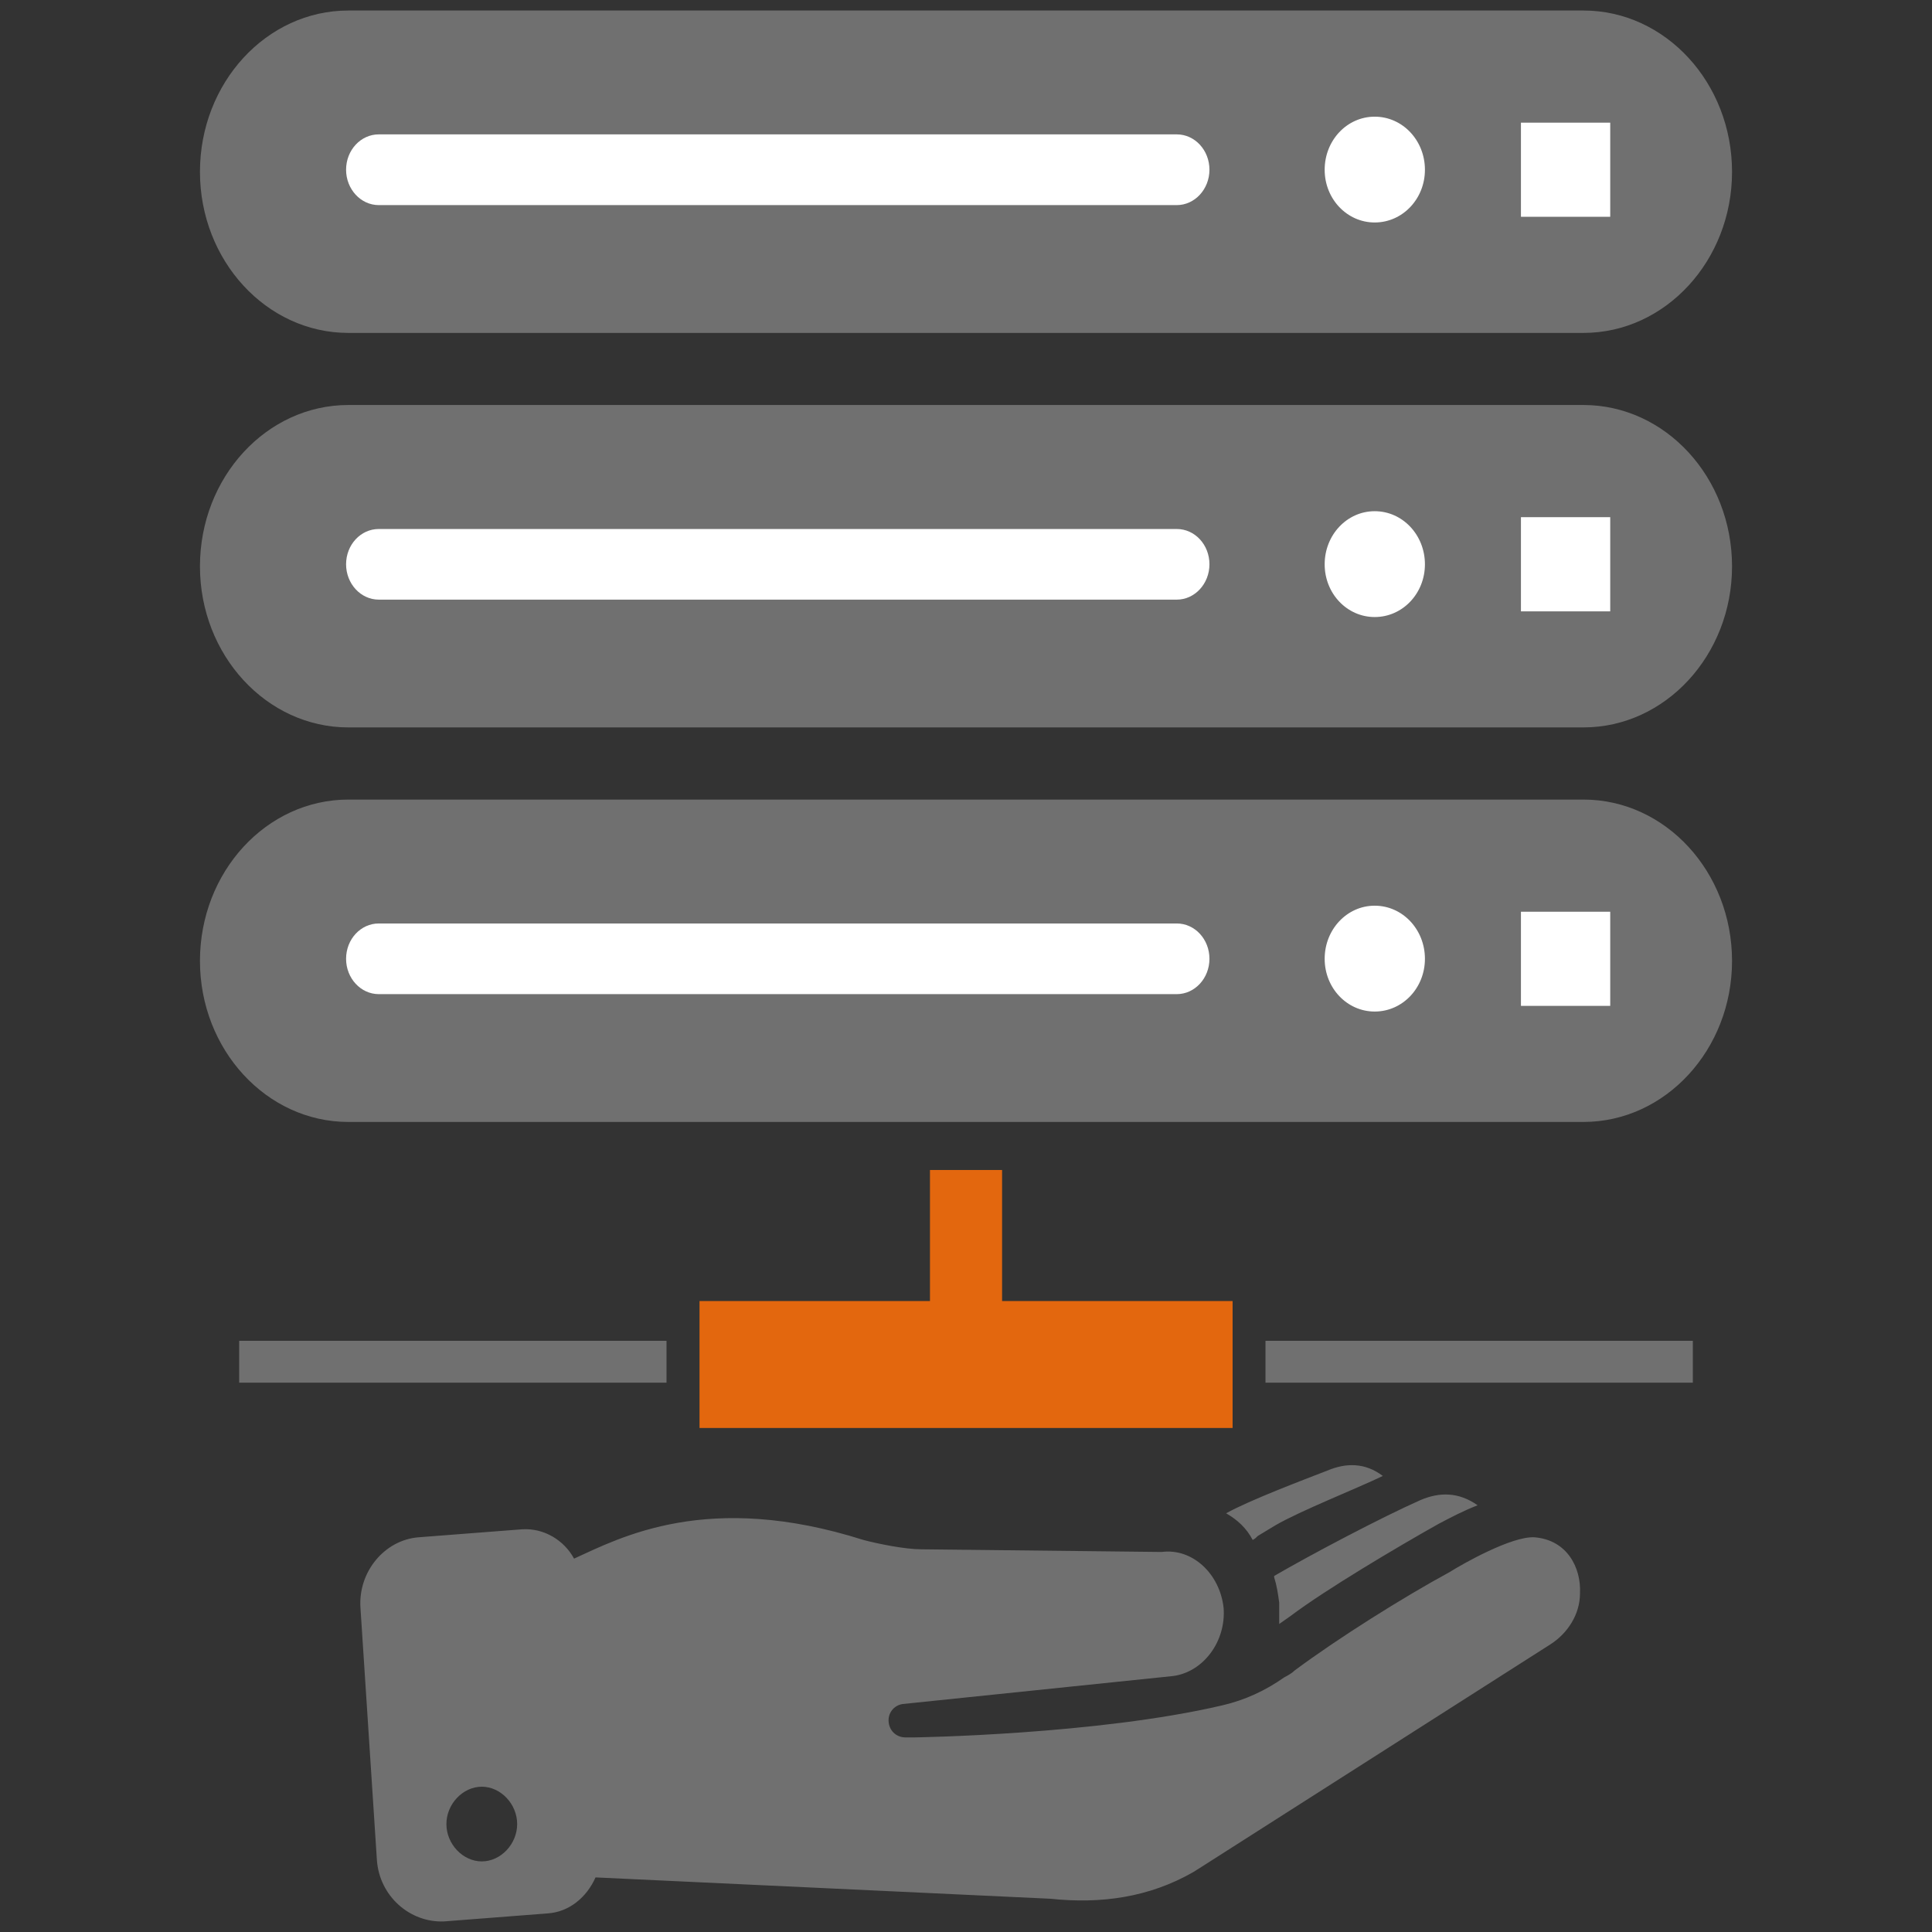
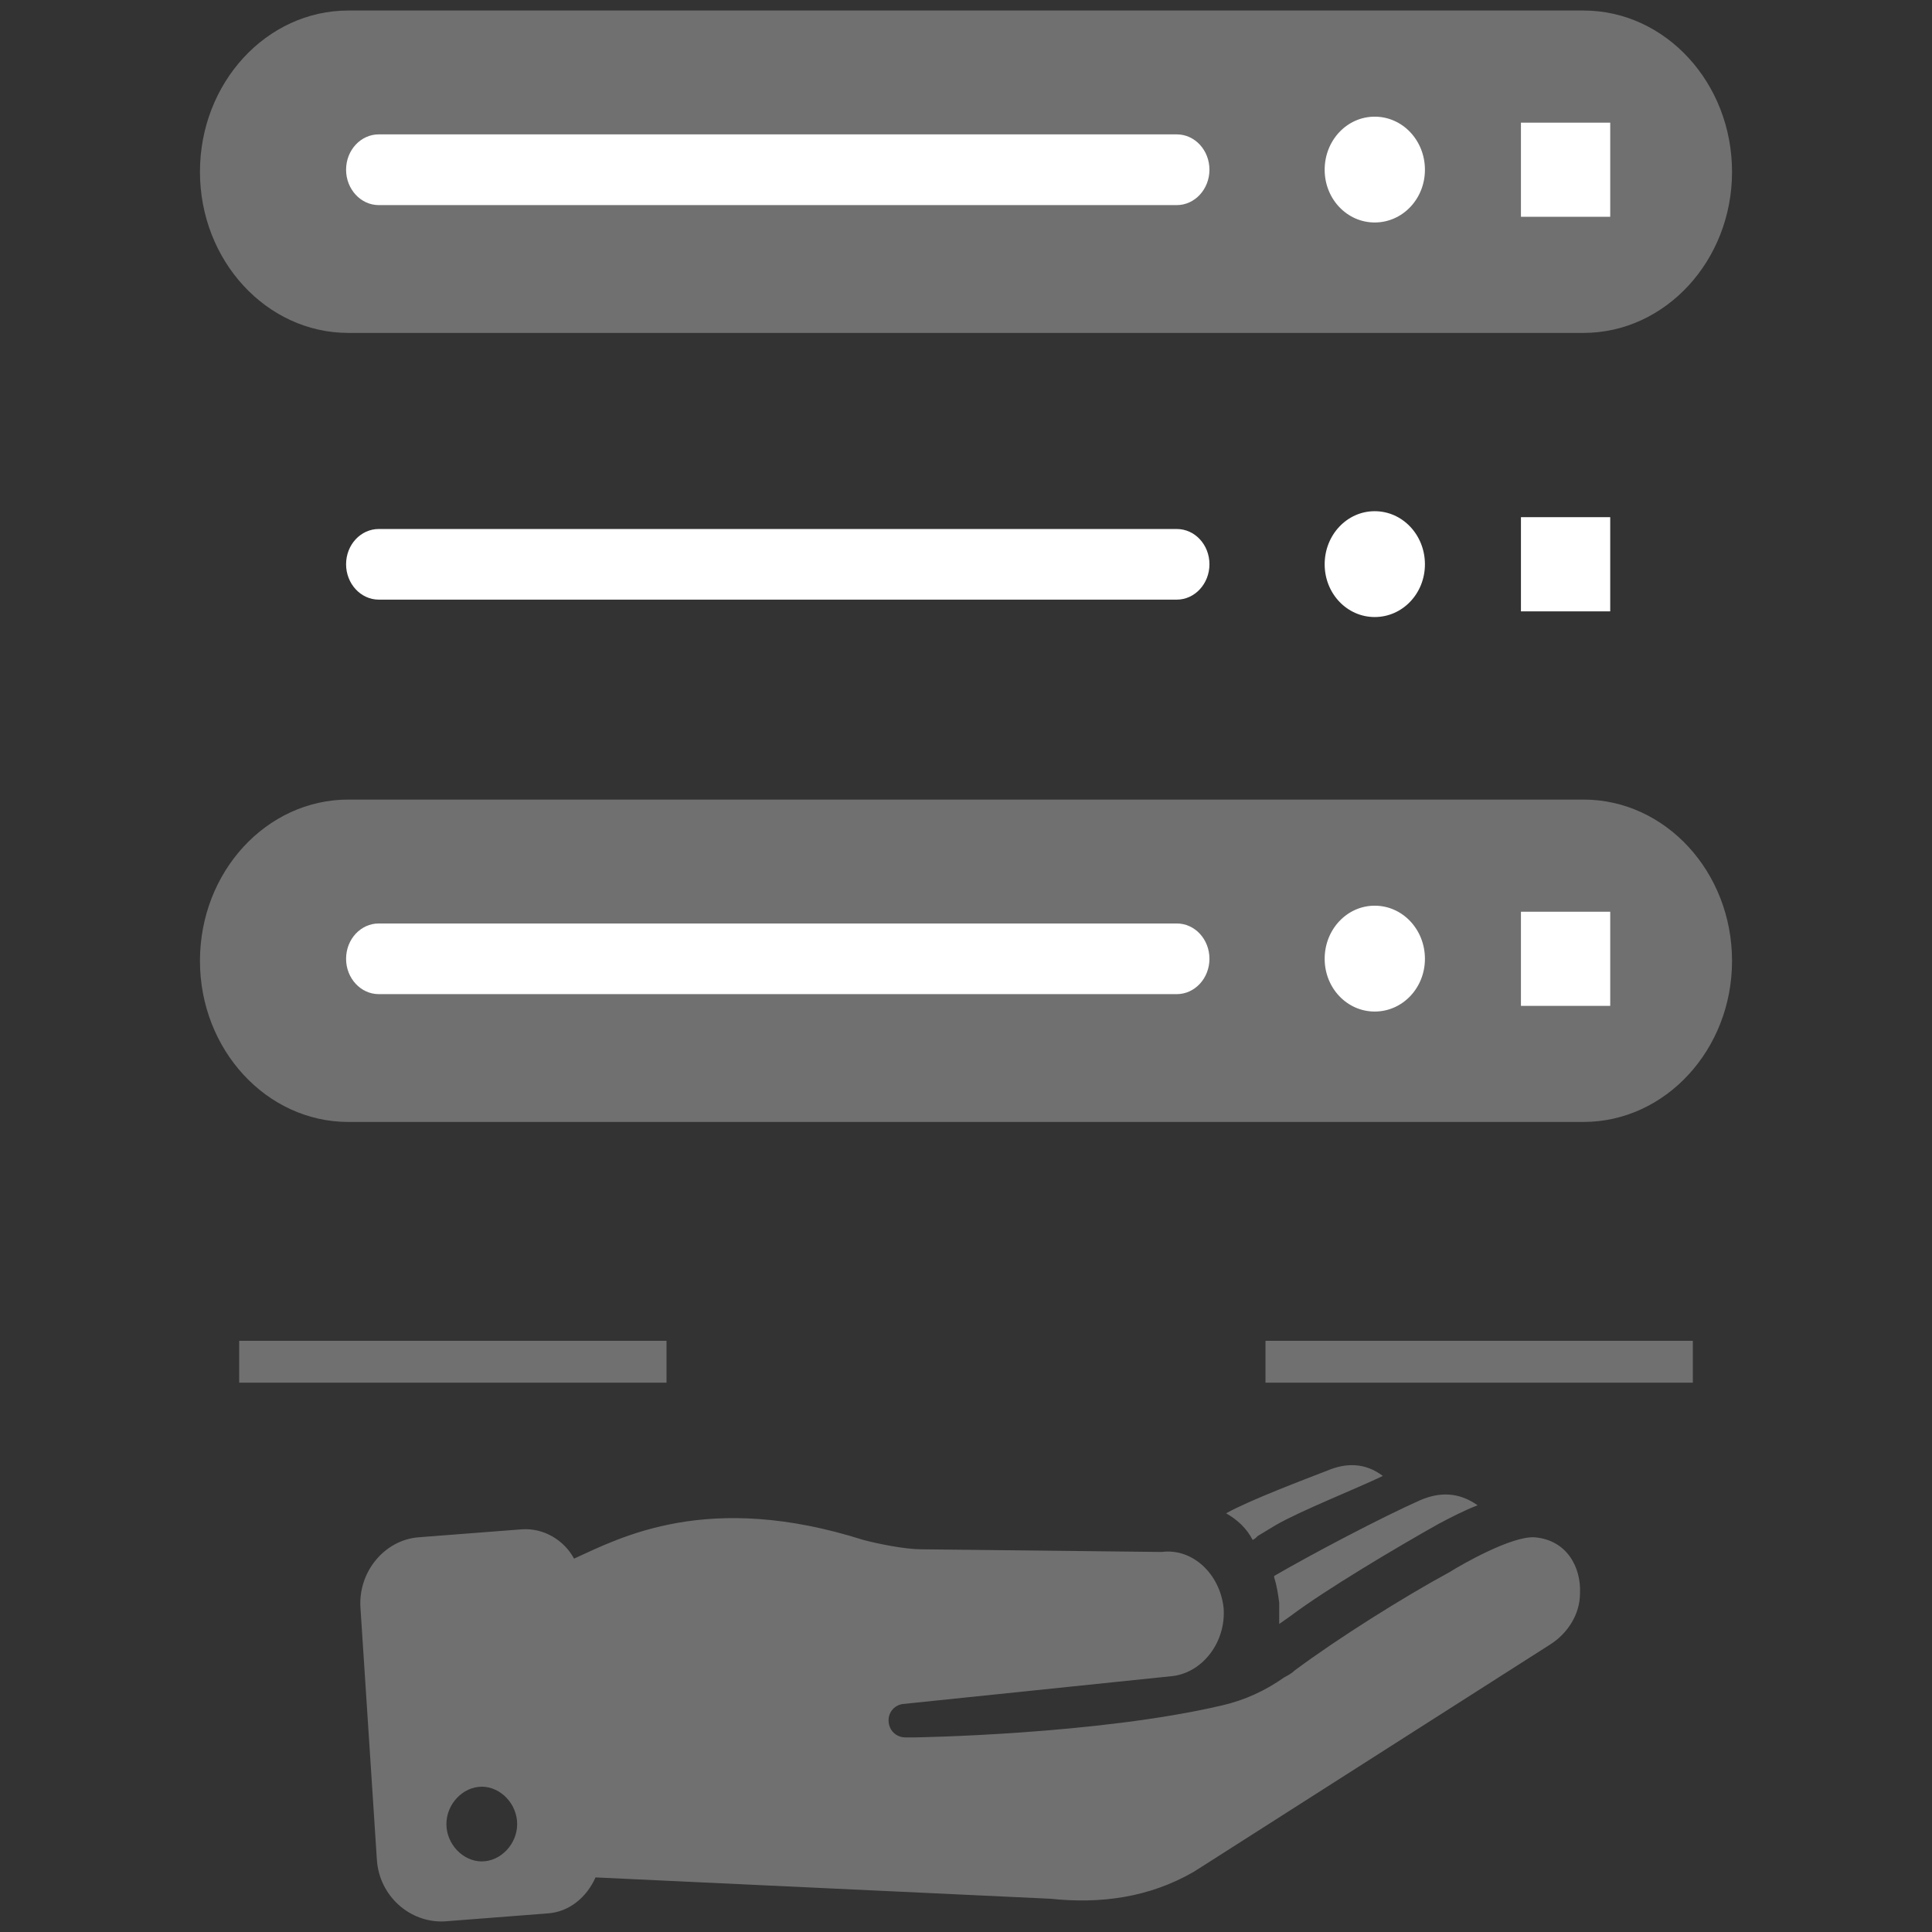
<svg xmlns="http://www.w3.org/2000/svg" version="1.1" id="Ebene_1" x="0px" y="0px" width="560px" height="560px" viewBox="0 0 560 560" enable-background="new 0 0 560 560" xml:space="preserve">
  <rect x="0" y="0" width="560" height="560" fill="#333333" stroke="none" />
  <g>
    <path fill="#707070" d="M502.04,278.529c0-25.835-19.332-46.769-43.058-46.769H100.969c-23.713,0-43.01,20.934-43.01,46.769   c0,25.718,19.297,46.674,43.01,46.674h358.013C482.708,325.203,502.04,304.247,502.04,278.529" />
    <path fill="#FFFFFF" d="M341.091,288.156H109.791c-5.227,0-9.476-4.602-9.476-10.241c0-5.684,4.249-10.242,9.476-10.242h231.302   c5.231,0,9.472,4.559,9.472,10.242C350.564,283.555,346.322,288.156,341.091,288.156z" />
    <path fill="#FFFFFF" d="M398.467,293.201c-8.04,0-14.506-6.826-14.506-15.286c0-8.515,6.466-15.396,14.506-15.396   c8.069,0,14.556,6.881,14.556,15.396C413.023,286.375,406.536,293.201,398.467,293.201z" />
    <polygon fill="#FFFFFF" points="466.731,291.556 440.854,291.556 440.854,264.27 466.731,264.27  " />
-     <path fill="#707070" d="M502.04,164.162c0-25.81-19.332-46.77-43.058-46.77H100.969c-23.713,0-43.01,20.96-43.01,46.77   c0,25.73,19.297,46.683,43.01,46.683h358.013C482.708,210.845,502.04,189.893,502.04,164.162" />
    <path fill="#FFFFFF" d="M341.091,173.807H109.791c-5.227,0-9.476-4.612-9.476-10.246c0-5.68,4.249-10.228,9.476-10.228h231.302   c5.231,0,9.472,4.548,9.472,10.228C350.564,169.194,346.322,173.807,341.091,173.807z" />
    <path fill="#FFFFFF" d="M398.467,178.852c-8.04,0-14.506-6.815-14.506-15.29c0-8.506,6.466-15.389,14.506-15.389   c8.069,0,14.556,6.884,14.556,15.389C413.023,172.037,406.536,178.852,398.467,178.852z" />
    <polygon fill="#FFFFFF" points="466.731,177.206 440.854,177.206 440.854,149.905 466.731,149.905  " />
    <path fill="#707070" d="M502.04,49.81c0-25.818-19.332-46.76-43.058-46.76H100.969c-23.713,0-43.01,20.942-43.01,46.76   c0,25.728,19.297,46.687,43.01,46.687h358.013C482.708,96.497,502.04,75.538,502.04,49.81" />
    <path fill="#FFFFFF" d="M341.091,59.452H109.791c-5.227,0-9.476-4.625-9.476-10.252c0-5.677,4.249-10.25,9.476-10.25h231.302   c5.231,0,9.472,4.573,9.472,10.25C350.564,54.827,346.322,59.452,341.091,59.452z" />
    <path fill="#FFFFFF" d="M398.467,64.487c-8.04,0-14.506-6.829-14.506-15.279c0-8.526,6.466-15.389,14.506-15.389   c8.069,0,14.556,6.868,14.556,15.389C413.023,57.658,406.536,64.487,398.467,64.487z" />
    <polygon fill="#FFFFFF" points="466.731,62.837 440.854,62.837 440.854,35.553 466.731,35.553  " />
    <g>
      <rect x="366.804" y="388.64" fill="#707070" width="123.871" height="12.138" />
      <rect x="69.326" y="388.64" fill="#707070" width="123.868" height="12.138" />
-       <polygon fill="#E3670E" points="269.557,339.13 290.461,339.13 290.461,377.113 357.274,377.113 357.274,413.908 202.757,413.908     202.757,377.113 269.557,377.113   " />
    </g>
    <path fill="#707070" d="M128.66,556.937l30.037-2.322c6.225-0.389,11.353-4.641,13.92-10.44l131.869,6.188   c14.656,1.547,28.578-0.388,41.393-7.729l3.664-2.32l100.004-63.789c4.758-3.097,8.423-8.508,8.423-14.689   c0.369-7.35-3.659-15.469-13.187-16.244c-6.591-0.384-20.882,7.735-24.545,10.053c-13.549,7.348-32.6,19.33-45.054,28.61   c-0.732,0.773-2.199,1.549-2.932,1.932c-5.493,3.863-11.352,6.577-17.948,8.117c-36.267,8.507-89.014,9.286-89.014,9.286h-2.929   c-2.201,0-4.399-1.551-4.762-4.258c-0.365-2.708,1.46-5.028,4.029-5.413l78.391-8.115c8.789-1.161,15.381-10.052,14.653-19.723   c-1.102-10.047-9.157-17.397-17.949-16.237l-69.599-0.772c-4.763,0-12.457-1.543-16.852-2.706   c-45.055-14.306-70.327-0.773-83.88,5.409c-2.932-5.409-8.793-8.888-15.018-8.504l-30.042,2.319   c-9.888,0.773-17.58,10.053-16.849,20.489l4.763,73.074C109.979,549.587,118.77,557.317,128.66,556.937z M139.647,517.886   c5.496,0,10.258,5.028,10.258,10.828c0,5.799-4.761,10.822-10.258,10.822c-5.492,0-10.255-5.024-10.255-10.822   C129.392,522.917,134.155,517.886,139.647,517.886z M369.323,456.802c10.624-6.188,31.134-17.011,42.496-22.035   c5.493-2.318,10.99-2.318,16.481,1.548c-4.029,1.547-7.692,3.477-11.358,5.409c-11.721,6.576-32.601,18.948-42.862,26.677   c-1.094,0.771-2.193,1.546-3.295,2.321c0-1.933,0-3.87,0-6.188c-0.356-2.703-0.726-5.025-1.462-7.345V456.802L369.323,456.802z    M355.401,438.632c6.961-3.865,22.348-9.659,29.307-12.364c5.498-2.325,10.988-2.325,16.117,1.544   c-8.055,3.865-23.804,10.05-31.133,14.3l-5.125,3.097c-0.364,0.383-0.732,0.771-1.463,1.156   C361.269,442.886,358.703,440.563,355.401,438.632z" />
  </g>
</svg>